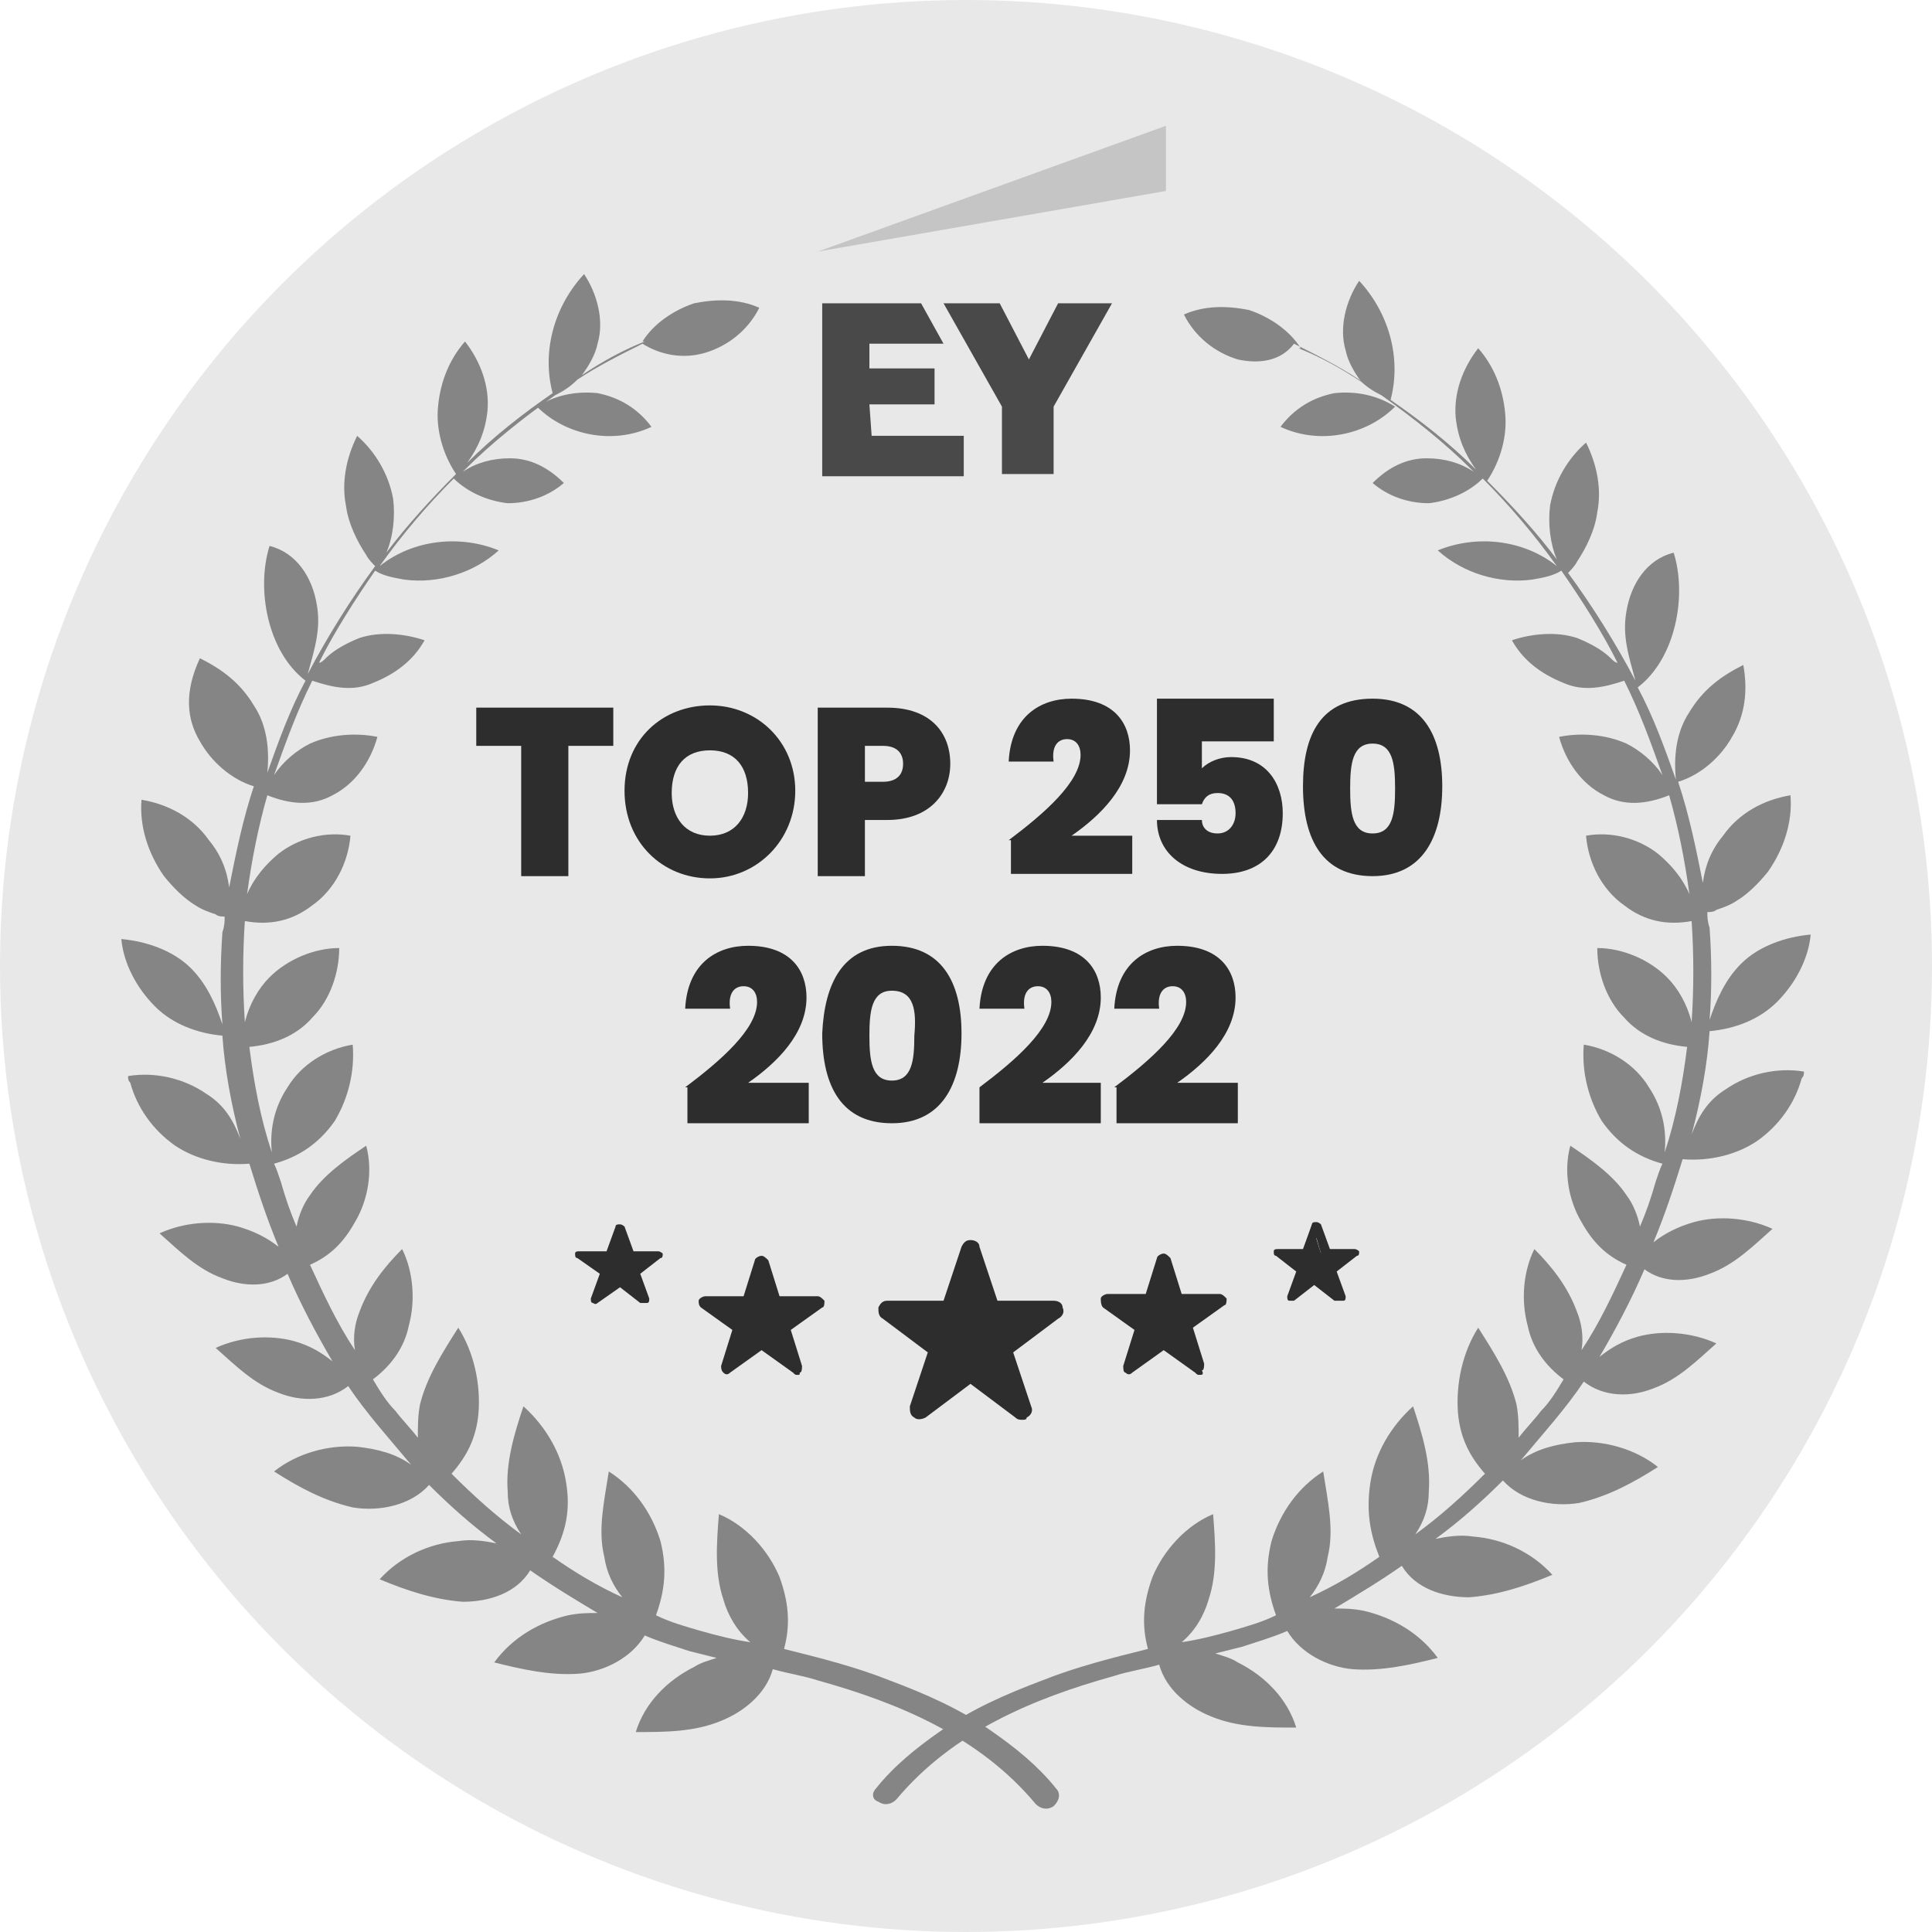
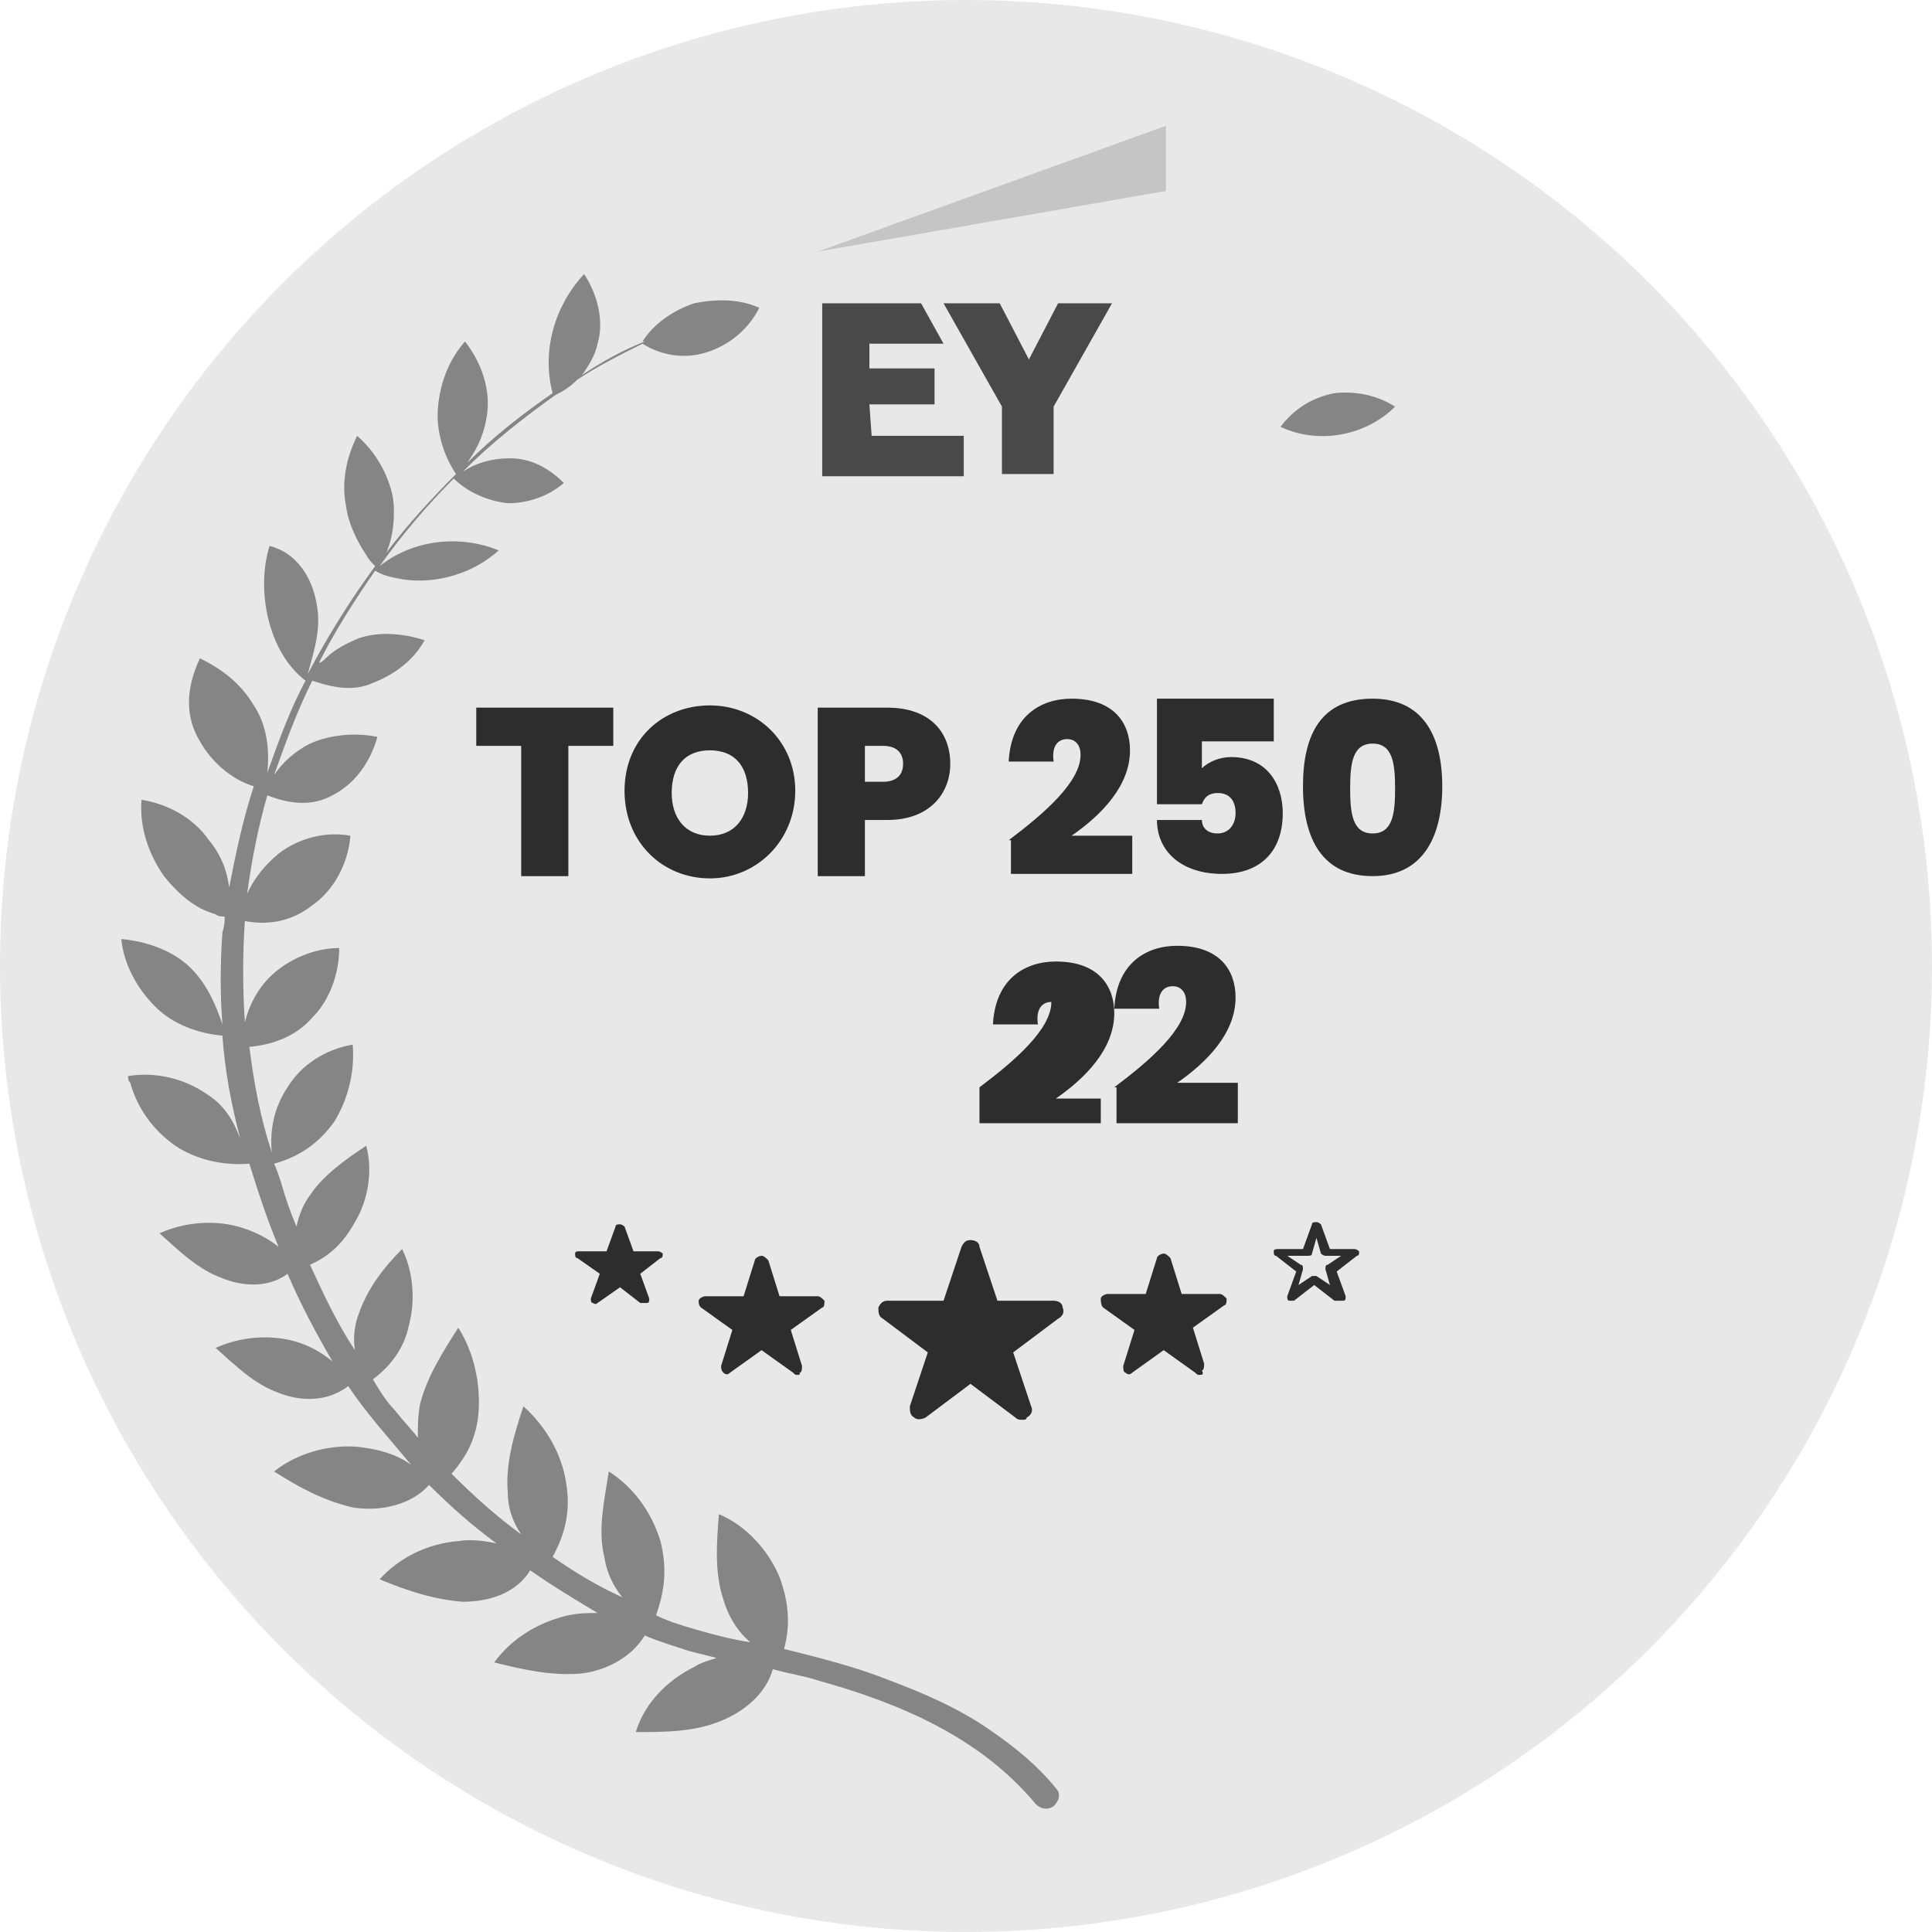
<svg xmlns="http://www.w3.org/2000/svg" version="1.1" id="Layer_1" x="0px" y="0px" viewBox="0 0 86 86" style="enable-background:new 0 0 86 86;" xml:space="preserve">
  <style type="text/css">
	.st0{fill:#E8E8E8;}
	.st1{fill:#858585;}
	.st2{fill:#2D2D2D;}
	.st3{fill-rule:evenodd;clip-rule:evenodd;fill:#494949;}
	.st4{fill-rule:evenodd;clip-rule:evenodd;fill:#C5C5C5;}
</style>
  <g>
    <circle class="st0" cx="43" cy="43" r="43" />
    <g>
      <g>
        <path class="st1" d="M47,79.6c-0.8-1-1.8-1.8-2.8-2.5c-1.4-1-3-1.7-4.6-2.3c-1.5-0.6-3.1-1-4.7-1.4c0.3-1.1,0.2-2.1-0.2-3.2     c-0.5-1.2-1.5-2.3-2.7-2.8c-0.1,1.3-0.2,2.6,0.2,3.8c0.2,0.7,0.6,1.4,1.2,1.9c-0.7-0.1-1.5-0.3-2.2-0.5c-0.7-0.2-1.4-0.4-2-0.7     c0.4-1.1,0.5-2.1,0.2-3.3c-0.4-1.3-1.2-2.4-2.3-3.1c-0.2,1.3-0.5,2.6-0.2,3.8c0.1,0.7,0.4,1.3,0.8,1.8c-1.1-0.5-2.1-1.1-3.1-1.8     c0.6-1.1,0.8-2.1,0.6-3.3c-0.2-1.3-0.9-2.5-1.9-3.4c-0.4,1.2-0.8,2.5-0.7,3.8c0,0.7,0.2,1.3,0.6,1.9c-1.1-0.8-2.1-1.7-3.1-2.7     c0.7-0.8,1.1-1.6,1.2-2.7c0.1-1.3-0.2-2.7-0.9-3.8c-0.7,1.1-1.4,2.2-1.7,3.4c-0.1,0.5-0.1,1-0.1,1.5c-0.3-0.4-0.7-0.8-1-1.2     c-0.4-0.4-0.7-0.9-1-1.4c0.8-0.6,1.4-1.4,1.6-2.4c0.3-1.1,0.2-2.4-0.3-3.4c-0.8,0.8-1.5,1.7-1.9,2.8c-0.2,0.5-0.3,1.1-0.2,1.7     c-0.8-1.2-1.4-2.5-2-3.8c0.9-0.4,1.5-1,2-1.9c0.6-1,0.8-2.3,0.5-3.4c-0.9,0.6-1.9,1.3-2.5,2.2c-0.3,0.4-0.5,0.9-0.6,1.4     c-0.3-0.7-0.5-1.3-0.7-2c-0.1-0.3-0.2-0.6-0.3-0.8c1.1-0.3,2-0.9,2.7-1.9c0.6-1,0.9-2.2,0.8-3.4c-1.2,0.2-2.3,0.9-2.9,1.9     c-0.6,0.9-0.8,1.9-0.7,2.9c-0.5-1.5-0.8-3.1-1-4.7c1.1-0.1,2.1-0.5,2.8-1.3c0.8-0.8,1.2-2,1.2-3.1c-1.1,0-2.3,0.5-3.1,1.3     c-0.5,0.5-0.9,1.2-1.1,2c-0.1-1.5-0.1-3,0-4.5c1.1,0.2,2.1,0,3-0.7c1-0.7,1.6-1.9,1.7-3.1c-1.1-0.2-2.3,0.1-3.2,0.8     c-0.6,0.5-1.1,1.1-1.4,1.8c0.2-1.5,0.5-3,0.9-4.4c1,0.4,2,0.5,2.9,0c1-0.5,1.7-1.5,2-2.6c-1-0.2-2.1-0.1-3,0.3     c-0.6,0.3-1.2,0.8-1.6,1.4c0.5-1.4,1-2.8,1.7-4.2c0.9,0.3,1.8,0.5,2.7,0.1c1-0.4,1.8-1,2.3-1.9c-0.9-0.3-2-0.4-2.9-0.1     c-0.5,0.2-1.1,0.5-1.5,0.9c-0.1,0.1-0.2,0.2-0.3,0.2c0.7-1.4,1.6-2.8,2.5-4.1c0.3,0.2,0.7,0.3,1.3,0.4c1.5,0.2,3.1-0.3,4.2-1.3     c-1.7-0.7-3.8-0.5-5.3,0.7c1-1.4,2.1-2.7,3.3-3.9c0.6,0.6,1.5,1,2.4,1.1c0.9,0,1.8-0.3,2.5-0.9c-0.7-0.7-1.5-1.1-2.4-1.1     c-0.8,0-1.5,0.2-2.1,0.6c0,0,0.1-0.1,0.1-0.1c1.2-1.2,2.6-2.3,4-3.3c0.4-0.2,0.7-0.4,1-0.7c0.9-0.6,1.9-1.1,2.9-1.6     c0.8,0.5,1.8,0.7,2.8,0.4c1-0.3,1.9-1,2.4-2c-0.9-0.4-1.9-0.4-2.9-0.2c-0.9,0.3-1.8,0.9-2.3,1.7c0,0,0,0,0.1,0     c-1,0.4-1.9,0.9-2.8,1.5c0.3-0.4,0.6-0.9,0.7-1.4c0.3-1,0-2.2-0.6-3.1c-1.3,1.4-1.9,3.4-1.4,5.3c-1.3,0.9-2.6,1.9-3.8,3.1     c0.5-0.7,0.8-1.4,0.9-2.3c0.1-1.1-0.3-2.2-1-3.1c-0.7,0.8-1.1,1.8-1.2,2.9c-0.1,1,0.2,2.1,0.8,3c-1.1,1.1-2.2,2.3-3.1,3.5     c0.3-0.7,0.4-1.6,0.3-2.4c-0.2-1.1-0.8-2.1-1.6-2.8c-0.5,1-0.7,2.1-0.5,3.1c0.1,0.8,0.5,1.6,0.9,2.2c0.1,0.2,0.3,0.4,0.4,0.5     c-1.1,1.5-2.1,3.1-3,4.8c0.3-1.1,0.6-2,0.4-3.1c-0.2-1.2-0.9-2.3-2.1-2.6c-0.6,1.9-0.1,4.7,1.6,6c-0.7,1.3-1.2,2.7-1.7,4.1     c0.1-1,0-2.1-0.6-3c-0.6-1-1.4-1.6-2.4-2.1C8.2,30.8,8.3,32,8.9,33c0.5,0.9,1.4,1.7,2.4,2c-0.5,1.5-0.8,3-1.1,4.5     c-0.1-0.8-0.4-1.5-0.9-2.1c-0.7-1-1.8-1.6-3-1.8c-0.1,1.2,0.3,2.4,1,3.4c0.4,0.5,0.9,1,1.4,1.3c0.3,0.2,0.6,0.3,0.9,0.4     c0.1,0.1,0.3,0.1,0.4,0.1c0,0.2,0,0.4-0.1,0.7c-0.1,1.4-0.1,2.8,0,4.1c-0.3-0.9-0.7-1.8-1.4-2.5c-0.8-0.8-2-1.2-3.1-1.3     c0.1,1.1,0.7,2.2,1.5,3c0.8,0.8,1.9,1.2,3,1.3c0.1,1.5,0.4,3.1,0.8,4.6c-0.3-0.8-0.7-1.5-1.5-2c-1-0.7-2.3-1-3.5-0.8     c0,0.1,0,0.2,0.1,0.3c0.3,1.1,1,2.1,2,2.8c0.9,0.6,2.1,0.9,3.3,0.8c0.4,1.3,0.8,2.5,1.3,3.7c-0.5-0.4-1.1-0.7-1.8-0.9     c-1.1-0.3-2.4-0.2-3.5,0.3c0.9,0.8,1.7,1.6,2.8,2c1,0.4,2.1,0.4,2.9-0.2c0.6,1.4,1.3,2.7,2,3.9c-0.5-0.4-1-0.7-1.7-0.9     c-1.1-0.3-2.4-0.2-3.5,0.3c0.9,0.8,1.7,1.6,2.8,2c1,0.4,2.2,0.4,3.1-0.3c0.8,1.2,1.8,2.3,2.8,3.5c-0.7-0.5-1.5-0.7-2.4-0.8     c-1.3-0.1-2.7,0.3-3.7,1.1c1.1,0.7,2.2,1.3,3.5,1.6c1.2,0.2,2.6-0.1,3.4-1c0.9,0.9,1.9,1.8,3,2.6c-0.5-0.1-1.1-0.2-1.7-0.1     c-1.3,0.1-2.6,0.7-3.5,1.7c1.2,0.5,2.4,0.9,3.7,1c1.2,0,2.4-0.4,3-1.4c1,0.7,2,1.3,3,1.9c-0.4,0-0.8,0-1.3,0.1     c-1.3,0.3-2.5,1-3.3,2.1c1.2,0.3,2.5,0.6,3.8,0.5c1.1-0.1,2.3-0.7,2.9-1.7c0.7,0.3,1.4,0.5,2,0.7c0.4,0.1,0.8,0.2,1.2,0.3     c-0.3,0.1-0.7,0.2-1,0.4c-1.2,0.6-2.2,1.6-2.6,2.9c1.3,0,2.6,0,3.8-0.5c1-0.4,2-1.2,2.3-2.3c0.7,0.2,1.4,0.3,2,0.5     c3.6,1,7.2,2.5,9.7,5.5c0.2,0.2,0.5,0.3,0.8,0.1C47.2,80.1,47.2,79.8,47,79.6z" />
-         <path class="st1" d="M23.9,18.1c1.3,1.3,3.4,1.7,5.1,0.9c-0.6-0.8-1.4-1.3-2.4-1.5C25.6,17.4,24.7,17.6,23.9,18.1z" />
      </g>
      <g>
-         <path class="st1" d="M39,79.6c0.8-1,1.8-1.8,2.8-2.5c1.4-1,3-1.7,4.6-2.3c1.5-0.6,3.1-1,4.7-1.4c-0.3-1.1-0.2-2.1,0.2-3.2     c0.5-1.2,1.5-2.3,2.7-2.8c0.1,1.3,0.2,2.6-0.2,3.8c-0.2,0.7-0.6,1.4-1.2,1.9c0.7-0.1,1.5-0.3,2.2-0.5c0.7-0.2,1.4-0.4,2-0.7     c-0.4-1.1-0.5-2.1-0.2-3.3c0.4-1.3,1.2-2.4,2.3-3.1c0.2,1.3,0.5,2.6,0.2,3.8c-0.1,0.7-0.4,1.3-0.8,1.8c1.1-0.5,2.1-1.1,3.1-1.8     C61,68.3,60.8,67.3,61,66c0.2-1.3,0.9-2.5,1.9-3.4c0.4,1.2,0.8,2.5,0.7,3.8c0,0.7-0.2,1.3-0.6,1.9c1.1-0.8,2.1-1.7,3.1-2.7     c-0.7-0.8-1.1-1.6-1.2-2.7c-0.1-1.3,0.2-2.7,0.9-3.8c0.7,1.1,1.4,2.2,1.7,3.4c0.1,0.5,0.1,1,0.1,1.5c0.3-0.4,0.7-0.8,1-1.2     c0.4-0.4,0.7-0.9,1-1.4c-0.8-0.6-1.4-1.4-1.6-2.4c-0.3-1.1-0.2-2.4,0.3-3.4c0.8,0.8,1.5,1.7,1.9,2.8c0.2,0.5,0.3,1.1,0.2,1.7     c0.8-1.2,1.4-2.5,2-3.8c-0.9-0.4-1.5-1-2-1.9c-0.6-1-0.8-2.3-0.5-3.4c0.9,0.6,1.9,1.3,2.5,2.2c0.3,0.4,0.5,0.9,0.6,1.4     c0.3-0.7,0.5-1.3,0.7-2c0.1-0.3,0.2-0.6,0.3-0.8c-1.1-0.3-2-0.9-2.7-1.9c-0.6-1-0.9-2.2-0.8-3.4c1.2,0.2,2.3,0.9,2.9,1.9     c0.6,0.9,0.8,1.9,0.7,2.9c0.5-1.5,0.8-3.1,1-4.7c-1.1-0.1-2.1-0.5-2.8-1.3c-0.8-0.8-1.2-2-1.2-3.1c1.1,0,2.3,0.5,3.1,1.3     c0.5,0.5,0.9,1.2,1.1,2c0.1-1.5,0.1-3,0-4.5c-1.1,0.2-2.1,0-3-0.7c-1-0.7-1.6-1.9-1.7-3.1c1.1-0.2,2.3,0.1,3.2,0.8     c0.6,0.5,1.1,1.1,1.4,1.8c-0.2-1.5-0.5-3-0.9-4.4c-1,0.4-2,0.5-2.9,0c-1-0.5-1.7-1.5-2-2.6c1-0.2,2.1-0.1,3,0.3     c0.6,0.3,1.2,0.8,1.6,1.4c-0.5-1.4-1-2.8-1.7-4.2c-0.9,0.3-1.8,0.5-2.7,0.1c-1-0.4-1.8-1-2.3-1.9c0.9-0.3,2-0.4,2.9-0.1     c0.5,0.2,1.1,0.5,1.5,0.9c0.1,0.1,0.2,0.2,0.3,0.2c-0.7-1.4-1.6-2.8-2.5-4.1c-0.3,0.2-0.7,0.3-1.3,0.4c-1.5,0.2-3.1-0.3-4.2-1.3     c1.7-0.7,3.8-0.5,5.3,0.7c-1-1.4-2.1-2.7-3.3-3.9c-0.6,0.6-1.5,1-2.4,1.1c-0.9,0-1.8-0.3-2.5-0.9c0.7-0.7,1.5-1.1,2.4-1.1     c0.8,0,1.5,0.2,2.1,0.6c0,0-0.1-0.1-0.1-0.1c-1.2-1.2-2.6-2.3-4-3.3c-0.4-0.2-0.7-0.4-1-0.7c-0.9-0.6-1.9-1.1-2.9-1.6     C57,16.1,56,16.2,55.1,16c-1-0.3-1.9-1-2.4-2c0.9-0.4,1.9-0.4,2.9-0.2c0.9,0.3,1.8,0.9,2.3,1.7c0,0,0,0-0.1,0     c1,0.4,1.9,0.9,2.8,1.5c-0.3-0.4-0.6-0.9-0.7-1.4c-0.3-1,0-2.2,0.6-3.1c1.3,1.4,1.9,3.4,1.4,5.3c1.3,0.9,2.6,1.9,3.8,3.1     c-0.5-0.7-0.8-1.4-0.9-2.3c-0.1-1.1,0.3-2.2,1-3.1c0.7,0.8,1.1,1.8,1.2,2.9c0.1,1-0.2,2.1-0.8,3c1.1,1.1,2.2,2.3,3.1,3.5     c-0.3-0.7-0.4-1.6-0.3-2.4c0.2-1.1,0.8-2.1,1.6-2.8c0.5,1,0.7,2.1,0.5,3.1c-0.1,0.8-0.5,1.6-0.9,2.2c-0.1,0.2-0.3,0.4-0.4,0.5     c1.1,1.5,2.1,3.1,3,4.8c-0.3-1.1-0.6-2-0.4-3.1c0.2-1.2,0.9-2.3,2.1-2.6c0.6,1.9,0.1,4.7-1.6,6c0.7,1.3,1.2,2.7,1.7,4.1     c-0.1-1,0-2.1,0.6-3c0.6-1,1.4-1.6,2.4-2.1c0.2,1.1,0.1,2.2-0.5,3.2c-0.5,0.9-1.4,1.7-2.4,2c0.5,1.5,0.8,3,1.1,4.5     c0.1-0.8,0.4-1.5,0.9-2.1c0.7-1,1.8-1.6,3-1.8c0.1,1.2-0.3,2.4-1,3.4c-0.4,0.5-0.9,1-1.4,1.3c-0.3,0.2-0.6,0.3-0.9,0.4     c-0.1,0.1-0.3,0.1-0.4,0.1c0,0.2,0,0.4,0.1,0.7c0.1,1.4,0.1,2.8,0,4.1c0.3-0.9,0.7-1.8,1.4-2.5c0.8-0.8,2-1.2,3.1-1.3     c-0.1,1.1-0.7,2.2-1.5,3c-0.8,0.8-1.9,1.2-3,1.3c-0.1,1.5-0.4,3.1-0.8,4.6c0.3-0.8,0.7-1.5,1.5-2c1-0.7,2.3-1,3.5-0.8     c0,0.1,0,0.2-0.1,0.3c-0.3,1.1-1,2.1-2,2.8c-0.9,0.6-2.1,0.9-3.3,0.8c-0.4,1.3-0.8,2.5-1.3,3.7c0.5-0.4,1.1-0.7,1.8-0.9     c1.1-0.3,2.4-0.2,3.5,0.3c-0.9,0.8-1.7,1.6-2.8,2c-1,0.4-2.1,0.4-2.9-0.2c-0.6,1.4-1.3,2.7-2,3.9c0.5-0.4,1-0.7,1.7-0.9     c1.1-0.3,2.4-0.2,3.5,0.3c-0.9,0.8-1.7,1.6-2.8,2c-1,0.4-2.2,0.4-3.1-0.3c-0.8,1.2-1.8,2.3-2.8,3.5c0.7-0.5,1.5-0.7,2.4-0.8     c1.3-0.1,2.7,0.3,3.7,1.1c-1.1,0.7-2.2,1.3-3.5,1.6c-1.2,0.2-2.6-0.1-3.4-1c-0.9,0.9-1.9,1.8-3,2.6c0.5-0.1,1.1-0.2,1.7-0.1     c1.3,0.1,2.6,0.7,3.5,1.7c-1.2,0.5-2.4,0.9-3.7,1c-1.2,0-2.4-0.4-3-1.4c-1,0.7-2,1.3-3,1.9c0.4,0,0.8,0,1.3,0.1     c1.3,0.3,2.5,1,3.3,2.1c-1.2,0.3-2.5,0.6-3.8,0.5c-1.1-0.1-2.3-0.7-2.9-1.7c-0.7,0.3-1.4,0.5-2,0.7c-0.4,0.1-0.8,0.2-1.2,0.3     c0.3,0.1,0.7,0.2,1,0.4c1.2,0.6,2.2,1.6,2.6,2.9c-1.3,0-2.6,0-3.8-0.5c-1-0.4-2-1.2-2.3-2.3c-0.7,0.2-1.4,0.3-2,0.5     c-3.6,1-7.2,2.5-9.7,5.5c-0.2,0.2-0.5,0.3-0.8,0.1C38.8,80.1,38.8,79.8,39,79.6z" />
        <path class="st1" d="M62.1,18.1c-1.3,1.3-3.4,1.7-5.1,0.9c0.6-0.8,1.4-1.3,2.4-1.5C60.4,17.4,61.3,17.6,62.1,18.1z" />
      </g>
      <g>
        <g>
          <path class="st2" d="M21.2,31.5h6.1v1.7h-2V39h-2.1v-5.8h-2V31.5z" />
          <path class="st2" d="M31.6,39.1c-2.1,0-3.8-1.6-3.8-3.9s1.7-3.8,3.8-3.8c2.1,0,3.8,1.6,3.8,3.8S33.7,39.1,31.6,39.1z M31.6,37.2      c1.1,0,1.7-0.8,1.7-1.9c0-1.2-0.6-1.9-1.7-1.9c-1.1,0-1.7,0.7-1.7,1.9C29.9,36.4,30.5,37.2,31.6,37.2z" />
          <path class="st2" d="M39.5,36.5h-1V39h-2.1v-7.5h3.1c1.9,0,2.8,1.1,2.8,2.5C42.3,35.3,41.4,36.5,39.5,36.5z M39.3,34.8      c0.6,0,0.9-0.3,0.9-0.8c0-0.5-0.3-0.8-0.9-0.8h-0.8v1.6H39.3z" />
          <path class="st2" d="M44.9,37.4c1.6-1.2,3.2-2.6,3.2-3.8c0-0.4-0.2-0.7-0.6-0.7c-0.4,0-0.7,0.3-0.6,1h-2c0.1-2,1.4-2.8,2.8-2.8      c1.9,0,2.6,1.1,2.6,2.3c0,1.6-1.3,2.9-2.6,3.8h2.7v1.7h-5.4V37.4z" />
          <path class="st2" d="M56.7,31.2v1.8h-3.2v1.2c0.3-0.3,0.8-0.5,1.3-0.5c1.6,0,2.3,1.2,2.3,2.5c0,1.7-1,2.7-2.7,2.7      c-1.8,0-2.9-1-2.9-2.4h2c0,0.3,0.2,0.6,0.7,0.6c0.5,0,0.8-0.4,0.8-0.9c0-0.6-0.3-0.9-0.8-0.9c-0.4,0-0.6,0.2-0.7,0.5h-2v-4.7      H56.7z" />
          <path class="st2" d="M61.1,31.1c2.2,0,3.1,1.6,3.1,3.9c0,2.3-0.9,4-3.1,4S58,37.4,58,35C58,32.7,58.8,31.1,61.1,31.1z       M61.1,33.1c-0.9,0-1,0.9-1,2c0,1.1,0.1,2,1,2c0.9,0,1-0.9,1-2C62.1,34,62,33.1,61.1,33.1z" />
-           <path class="st2" d="M30.5,48.4c1.6-1.2,3.2-2.6,3.2-3.8c0-0.4-0.2-0.7-0.6-0.7c-0.4,0-0.7,0.3-0.6,1h-2c0.1-2,1.4-2.8,2.8-2.8      c1.9,0,2.6,1.1,2.6,2.3c0,1.6-1.3,2.9-2.6,3.8H36V50h-5.4V48.4z" />
-           <path class="st2" d="M39.7,42.1c2.2,0,3.1,1.6,3.1,3.9c0,2.3-0.9,4-3.1,4c-2.2,0-3.1-1.6-3.1-4C36.7,43.8,37.5,42.1,39.7,42.1z       M39.7,44.1c-0.9,0-1,0.9-1,2c0,1.1,0.1,2,1,2c0.9,0,1-0.9,1-2C40.8,45,40.7,44.1,39.7,44.1z" />
-           <path class="st2" d="M43.6,48.4c1.6-1.2,3.2-2.6,3.2-3.8c0-0.4-0.2-0.7-0.6-0.7c-0.4,0-0.7,0.3-0.6,1h-2c0.1-2,1.4-2.8,2.8-2.8      c1.9,0,2.6,1.1,2.6,2.3c0,1.6-1.3,2.9-2.6,3.8H49V50h-5.4V48.4z" />
+           <path class="st2" d="M43.6,48.4c1.6-1.2,3.2-2.6,3.2-3.8c-0.4,0-0.7,0.3-0.6,1h-2c0.1-2,1.4-2.8,2.8-2.8      c1.9,0,2.6,1.1,2.6,2.3c0,1.6-1.3,2.9-2.6,3.8H49V50h-5.4V48.4z" />
          <path class="st2" d="M49.6,48.4c1.6-1.2,3.2-2.6,3.2-3.8c0-0.4-0.2-0.7-0.6-0.7c-0.4,0-0.7,0.3-0.6,1h-2c0.1-2,1.4-2.8,2.8-2.8      c1.9,0,2.6,1.1,2.6,2.3c0,1.6-1.3,2.9-2.6,3.8h2.7V50h-5.4V48.4z" />
        </g>
        <g>
          <g>
            <polygon class="st2" points="43.2,55.7 44.1,58.4 46.9,58.4 44.6,60.1 45.5,62.8 43.2,61.1 40.9,62.8 41.8,60.1 39.5,58.4        42.3,58.4      " />
            <path class="st2" d="M45.5,63.2c-0.1,0-0.2,0-0.3-0.1l-2-1.5l-2,1.5c-0.2,0.1-0.4,0.1-0.5,0c-0.2-0.1-0.2-0.3-0.2-0.5l0.8-2.4       l-2-1.5c-0.2-0.1-0.2-0.3-0.2-0.5c0.1-0.2,0.2-0.3,0.4-0.3H42l0.8-2.4c0.1-0.2,0.2-0.3,0.4-0.3c0.2,0,0.4,0.1,0.4,0.3l0.8,2.4       h2.5c0.2,0,0.4,0.1,0.4,0.3c0.1,0.2,0,0.4-0.2,0.5l-2,1.5l0.8,2.4c0.1,0.2,0,0.4-0.2,0.5C45.7,63.2,45.6,63.2,45.5,63.2z        M43.2,60.7c0.1,0,0.2,0,0.3,0.1l1.2,0.9l-0.5-1.4c-0.1-0.2,0-0.4,0.2-0.5l1.2-0.9h-1.5c-0.2,0-0.4-0.1-0.4-0.3l-0.5-1.4       l-0.5,1.4c-0.1,0.2-0.2,0.3-0.4,0.3h-1.5l1.2,0.9c0.2,0.1,0.2,0.3,0.2,0.5l-0.5,1.4l1.2-0.9C43,60.7,43.1,60.7,43.2,60.7z" />
          </g>
          <g>
            <polygon class="st2" points="33.9,56 34.5,57.9 36.5,57.9 34.9,59 35.5,60.9 33.9,59.8 32.4,60.9 33,59 31.4,57.9 33.3,57.9             " />
            <path class="st2" d="M35.5,61.2c-0.1,0-0.1,0-0.2-0.1l-1.4-1l-1.4,1c-0.1,0.1-0.2,0.1-0.3,0c-0.1-0.1-0.1-0.2-0.1-0.3l0.5-1.6       l-1.4-1c-0.1-0.1-0.1-0.2-0.1-0.3c0-0.1,0.2-0.2,0.3-0.2h1.7l0.5-1.6c0-0.1,0.2-0.2,0.3-0.2l0,0c0.1,0,0.2,0.1,0.3,0.2l0.5,1.6       h1.7c0.1,0,0.2,0.1,0.3,0.2c0,0.1,0,0.3-0.1,0.3l-1.4,1l0.5,1.6c0,0.1,0,0.3-0.1,0.3C35.6,61.2,35.6,61.2,35.5,61.2z        M32.3,58.2l0.8,0.6c0.1,0.1,0.1,0.2,0.1,0.3l-0.3,1l0.8-0.6c0.1-0.1,0.2-0.1,0.3,0l0.8,0.6l-0.3-1c0-0.1,0-0.3,0.1-0.3       l0.8-0.6h-1c-0.1,0-0.2-0.1-0.3-0.2l-0.3-1l-0.3,1c0,0.1-0.2,0.2-0.3,0.2H32.3z" />
          </g>
          <g>
            <polygon class="st2" points="51.9,56.1 52.5,57.9 54.4,57.9 52.8,59 53.4,60.9 51.9,59.8 50.3,60.9 50.9,59 49.3,57.9        51.3,57.9      " />
            <path class="st2" d="M53.4,61.2c-0.1,0-0.1,0-0.2-0.1l-1.4-1l-1.4,1c-0.1,0.1-0.2,0.1-0.3,0C50,61.1,50,60.9,50,60.8l0.5-1.6       l-1.4-1C49,58.1,49,57.9,49,57.8c0-0.1,0.2-0.2,0.3-0.2H51l0.5-1.6c0-0.1,0.2-0.2,0.3-0.2l0,0c0.1,0,0.2,0.1,0.3,0.2l0.5,1.6       h1.7c0.1,0,0.2,0.1,0.3,0.2c0,0.1,0,0.3-0.1,0.3l-1.4,1l0.5,1.6c0,0.1,0,0.3-0.1,0.3C53.6,61.2,53.5,61.2,53.4,61.2z        M50.2,58.2l0.8,0.6c0.1,0.1,0.1,0.2,0.1,0.3l-0.3,1l0.8-0.6c0.1-0.1,0.2-0.1,0.3,0l0.8,0.6l-0.3-1c0-0.1,0-0.3,0.1-0.3       l0.8-0.6h-1c-0.1,0-0.2-0.1-0.3-0.2l-0.3-1l-0.3,1c0,0.1-0.2,0.2-0.3,0.2H50.2z" />
          </g>
          <g>
            <polygon class="st2" points="27.5,54.6 27.9,55.8 29.2,55.8 28.2,56.6 28.6,57.8 27.5,57 26.5,57.8 26.9,56.6 25.9,55.8        27.1,55.8      " />
            <path class="st2" d="M28.6,58c0,0-0.1,0-0.1,0l-0.9-0.7L26.6,58c-0.1,0.1-0.2,0-0.2,0c-0.1,0-0.1-0.1-0.1-0.2l0.4-1.1L25.7,56       c-0.1,0-0.1-0.1-0.1-0.2c0-0.1,0.1-0.1,0.2-0.1H27l0.4-1.1c0-0.1,0.1-0.1,0.2-0.1l0,0c0.1,0,0.2,0.1,0.2,0.1l0.4,1.1h1.1       c0.1,0,0.2,0.1,0.2,0.1c0,0.1,0,0.2-0.1,0.2l-0.9,0.7l0.4,1.1c0,0.1,0,0.2-0.1,0.2C28.7,58,28.6,58,28.6,58z M26.5,56l0.6,0.4       c0.1,0,0.1,0.1,0.1,0.2l-0.2,0.7l0.6-0.4c0.1-0.1,0.2,0,0.2,0l0.6,0.4L28,56.6c0-0.1,0-0.2,0.1-0.2l0.6-0.4h-0.7       c-0.1,0-0.2-0.1-0.2-0.1l-0.2-0.7l-0.2,0.7c0,0.1-0.1,0.1-0.2,0.1H26.5z" />
          </g>
          <g>
-             <polygon class="st2" points="58.4,54.5 58.8,55.8 60.1,55.8 59.1,56.5 59.5,57.7 58.4,57 57.4,57.7 57.8,56.5 56.7,55.8        58,55.8      " />
            <path class="st2" d="M59.5,57.9c0,0-0.1,0-0.1,0l-0.9-0.7l-0.9,0.7c-0.1,0-0.2,0-0.2,0c-0.1,0-0.1-0.1-0.1-0.2l0.4-1.1       l-0.9-0.7c-0.1,0-0.1-0.1-0.1-0.2c0-0.1,0.1-0.1,0.2-0.1h1.1l0.4-1.1c0-0.1,0.1-0.1,0.2-0.1l0,0c0.1,0,0.2,0.1,0.2,0.1l0.4,1.1       h1.1c0.1,0,0.2,0.1,0.2,0.1c0,0.1,0,0.2-0.1,0.2l-0.9,0.7l0.4,1.1c0,0.1,0,0.2-0.1,0.2C59.5,57.9,59.5,57.9,59.5,57.9z        M57.3,55.9l0.6,0.4c0.1,0,0.1,0.1,0.1,0.2l-0.2,0.7l0.6-0.4c0.1,0,0.2,0,0.2,0l0.6,0.4l-0.2-0.7c0-0.1,0-0.2,0.1-0.2l0.6-0.4       h-0.7c-0.1,0-0.2-0.1-0.2-0.1l-0.2-0.7l-0.2,0.7c0,0.1-0.1,0.1-0.2,0.1H57.3z" />
          </g>
        </g>
      </g>
      <g>
        <path class="st3" d="M38.8,19.4h4.1v1.8h-6.3v-7.7H41l1,1.8h-3.3v1.1h2.9V18h-2.9L38.8,19.4z M47.1,13.5L45.8,16l-1.3-2.5H42     l2.6,4.6v3h2.3v-3l2.6-4.6H47.1z" />
        <path class="st4" d="M51.9,8.5V5.6l-15.5,5.6L51.9,8.5z" />
      </g>
    </g>
  </g>
</svg>